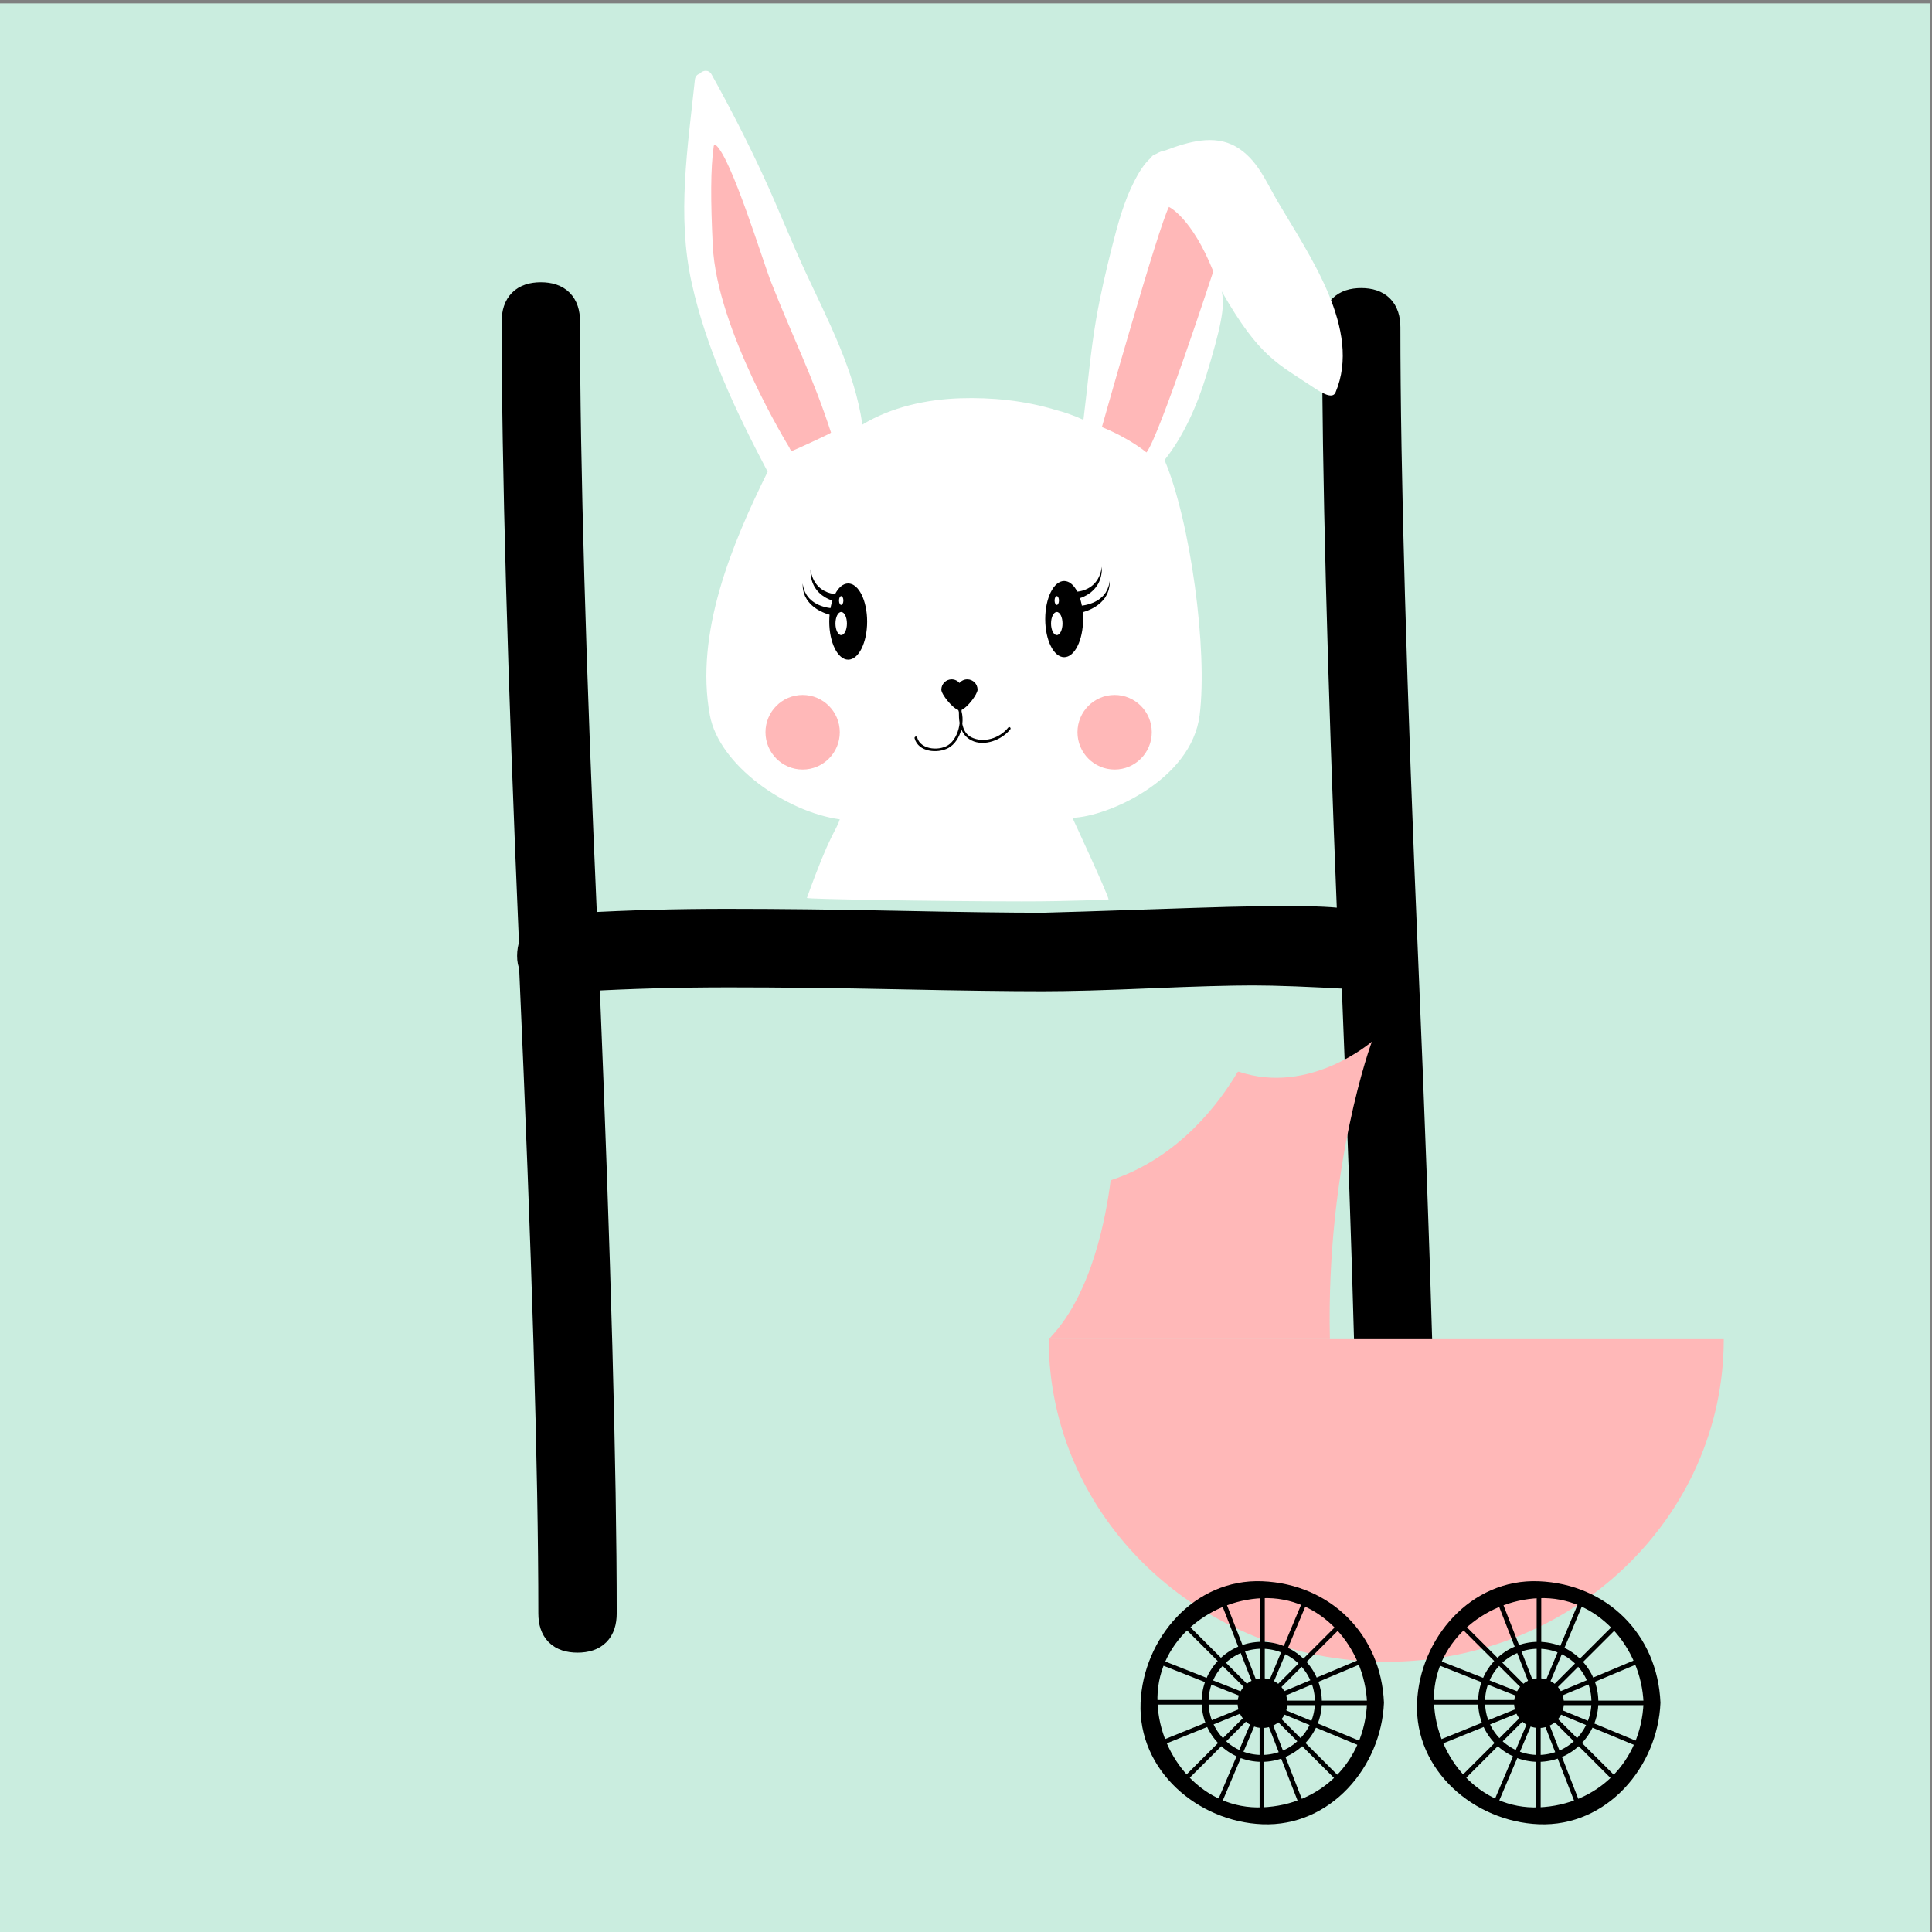
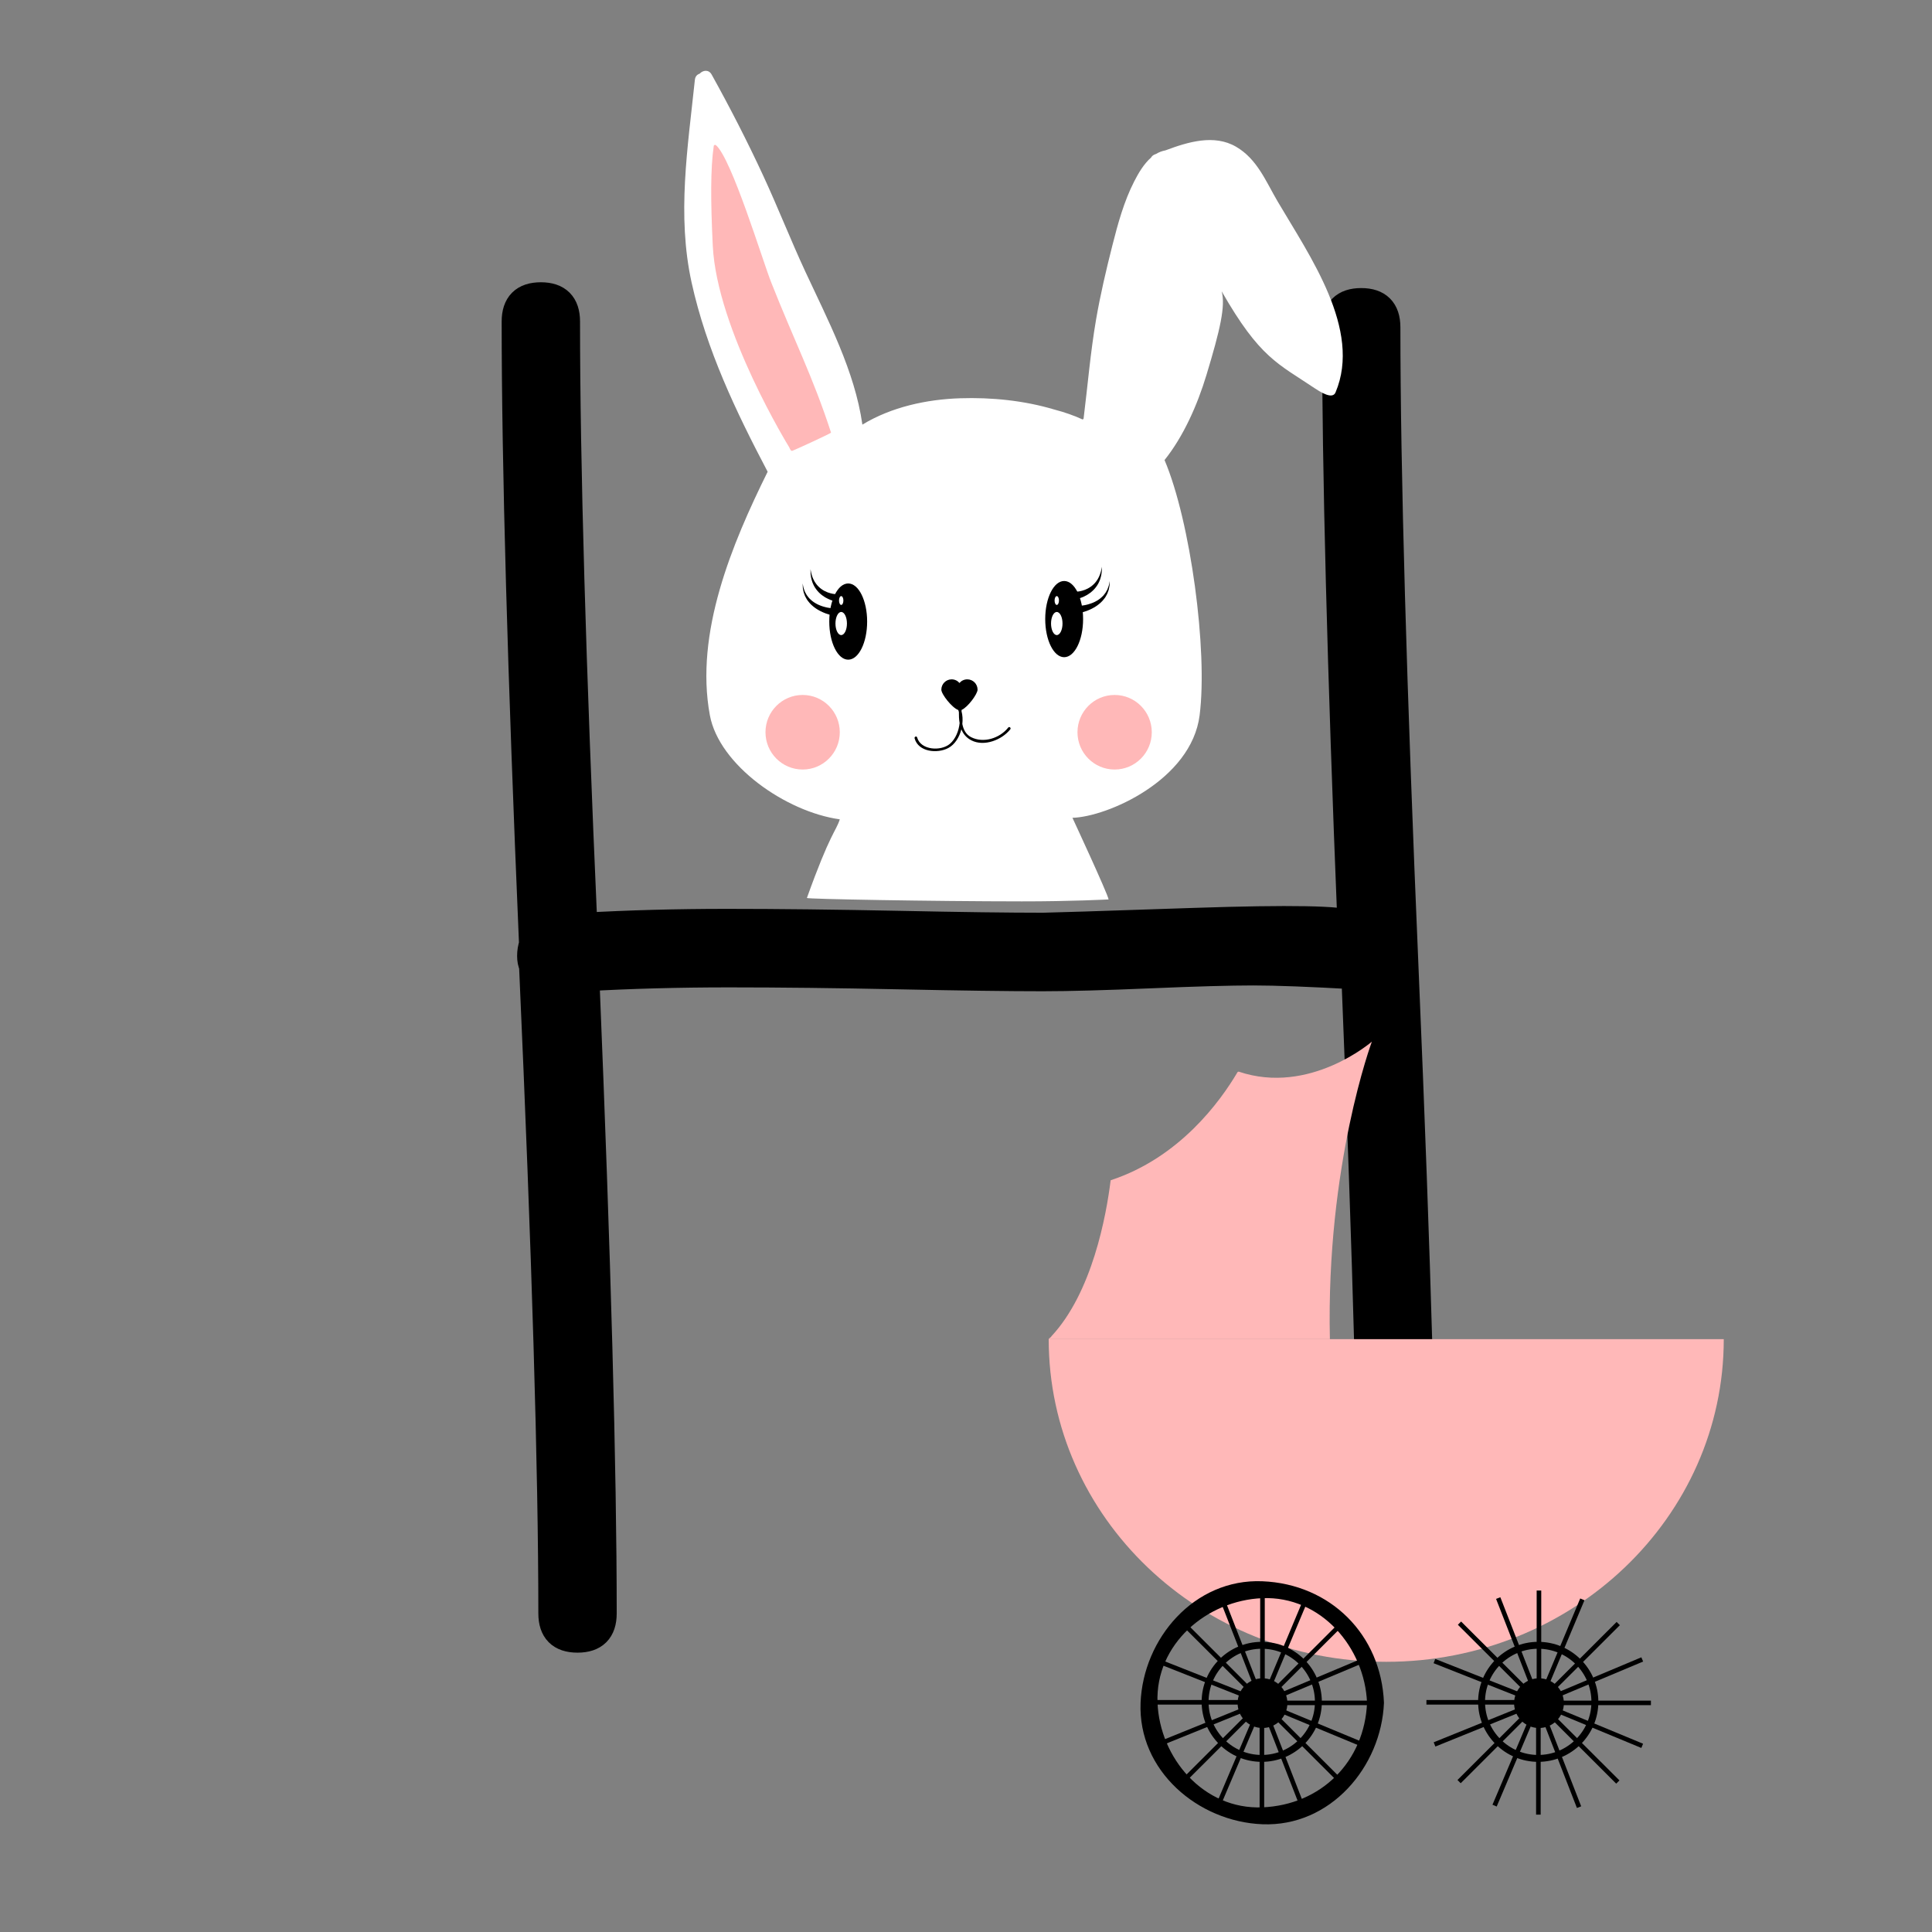
<svg xmlns="http://www.w3.org/2000/svg" width="100%" height="100%" viewBox="0 0 50 50" version="1.1" xml:space="preserve" style="fill-rule:evenodd;clip-rule:evenodd;stroke-linecap:round;stroke-linejoin:round;stroke-miterlimit:2;">
  <rect x="0" y="0" width="50" height="50" fill="#808080" stroke="none" />
  <g id="Artboard1" transform="matrix(0.026,0,0,0.463,0.487,-94.285)">
    <rect x="-18.729" y="203.828" width="1921.36" height="108.091" style="fill:none;" />
    <clipPath id="_clip1">
      <rect x="-18.729" y="203.828" width="1921.36" height="108.091" />
    </clipPath>
    <g clip-path="url(#_clip1)">
      <g transform="matrix(38.427,0,0,2.162,-31969.1,152.705)">
-         <rect x="776.843" y="-0.929" width="339.213" height="98.424" style="fill:rgb(202,237,223);" />
-       </g>
+         </g>
      <g transform="matrix(38.427,0,0,2.162,-31969.1,159.19)">
        <path d="M867.366,29.022C867.366,32.722 867.524,38.289 867.841,45.722C868.157,53.156 868.316,58.722 868.316,62.422C868.316,62.856 868.099,63.072 867.666,63.072C867.232,63.072 867.016,62.856 867.016,62.422C867.016,58.722 866.866,53.172 866.566,45.772C865.399,45.706 864.516,45.672 863.916,45.672C863.316,45.672 862.424,45.697 861.241,45.747C860.057,45.797 859.132,45.822 858.466,45.822C857.599,45.822 856.357,45.806 854.741,45.772C853.124,45.739 851.657,45.722 850.341,45.722C849.024,45.722 847.782,45.756 846.616,45.822C846.916,53.089 847.066,58.572 847.066,62.272C847.066,62.706 846.849,62.922 846.416,62.922C845.982,62.922 845.766,62.706 845.766,62.272C845.766,58.572 845.599,52.989 845.266,45.522C845.232,45.456 845.216,45.372 845.216,45.272C845.216,45.172 845.232,45.072 845.266,44.972C844.966,37.939 844.816,32.572 844.816,28.872C844.816,28.439 845.032,28.222 845.466,28.222C845.899,28.222 846.116,28.439 846.116,28.872C846.116,32.539 846.266,37.756 846.566,44.522C847.732,44.456 848.974,44.422 850.291,44.422C851.607,44.422 853.082,44.439 854.716,44.472C856.349,44.506 857.599,44.522 858.466,44.522C858.599,44.522 859.907,44.481 862.391,44.397C864.874,44.314 866.232,44.339 866.466,44.472C866.199,37.839 866.066,32.689 866.066,29.022C866.066,28.589 866.282,28.372 866.716,28.372C867.149,28.372 867.366,28.589 867.366,29.022Z" style="fill-rule:nonzero;stroke:black;stroke-width:0.73px;" />
      </g>
      <g id="nyuszi" transform="matrix(38.076,0,0,1.951,-31194.3,-240.564)">
        <g transform="matrix(0.03,0,0,0.033,827.112,216.294)">
          <path d="M835.354,519.95C825.033,502.437 817.545,483.126 799.159,472.45C780.007,461.334 757.265,468.228 737.526,475.591C734.563,476.097 731.861,477.198 729.37,478.685C729.023,478.818 728.678,478.948 728.334,479.08C726.738,479.685 725.675,480.688 725.022,481.855C718.703,487.353 714.025,495.381 710.397,502.423C701.399,519.882 696.073,539.455 691.251,558.402C685.884,579.517 680.827,600.983 677.12,622.436C672.183,651.053 669.807,680.041 666.193,708.855C666.059,708.737 665.92,708.622 665.786,708.506C665.75,708.782 665.721,709.053 665.683,709.328C657.777,705.717 649.503,702.856 640.996,700.649C614.388,692.713 585.994,689.91 558.707,690.791C529.506,691.734 498.748,698.363 473.492,713.673C466.838,667.008 443.402,622.981 423.812,580.916C410.966,553.348 399.854,525.019 387.022,497.432C373.173,467.655 358.125,438.427 342.128,409.748C339.53,405.092 334.498,405.947 331.645,409.022C329.539,409.667 327.837,411.356 327.524,414.32C321.327,473.113 311.73,531.89 324.717,590.519C337.57,648.536 363.293,702.32 390.931,754.581C359.791,817.305 327.307,894.636 340.581,965.993C348.644,1009.34 406.804,1049.85 453.797,1056.36C450.414,1066.93 445.502,1068.01 425.134,1124.63C424.791,1125.59 534.674,1127.53 612.432,1127.58C655.31,1127.62 688.029,1125.9 688.029,1125.9C687.338,1121.04 656.533,1055.03 656.533,1055.03C686.766,1054.24 760.18,1022.31 767.363,965.993C774.532,909.795 759.459,797.608 736.784,744.435C753.161,724.04 765.299,696.975 773.331,670.495C785.237,631.261 790.025,610.784 786.564,597.933C819.85,655.938 835.699,660.69 867.595,682.072C878.507,689.387 883.978,689.965 885.791,685.697C908.906,631.261 863.067,566.98 835.354,519.95Z" style="fill:white;fill-rule:nonzero;" />
        </g>
        <g transform="matrix(0.03,0,0,0.033,827.112,216.294)">
          <path d="M477.632,884.661C477.632,902.931 470.244,917.743 461.13,917.743C452.019,917.743 444.629,902.931 444.629,884.661C444.629,866.39 452.019,851.578 461.13,851.578C470.244,851.578 477.632,866.39 477.632,884.661Z" style="fill-rule:nonzero;" />
        </g>
        <g transform="matrix(0.03,0,0,0.033,827.112,216.294)">
          <path d="M460.032,886.352C460.032,891.89 457.794,896.382 455.028,896.382C452.267,896.382 450.025,891.89 450.025,886.352C450.025,880.814 452.267,876.325 455.028,876.325C457.794,876.325 460.032,880.814 460.032,886.352Z" style="fill:white;fill-rule:nonzero;" />
        </g>
        <g transform="matrix(0.03,0,0,0.033,827.112,216.294)">
          <path d="M456.939,866.379C456.939,868.494 456.083,870.208 455.03,870.208C453.976,870.208 453.12,868.494 453.12,866.379C453.12,864.267 453.976,862.551 455.03,862.551C456.083,862.551 456.939,864.267 456.939,866.379Z" style="fill:white;fill-rule:nonzero;" />
        </g>
        <g transform="matrix(0.03,0,0,0.033,827.112,216.294)">
          <path d="M449.637,867.065C449.637,867.065 449.484,867.032 449.196,866.968C448.854,866.894 448.395,866.778 447.88,866.62C446.814,866.307 445.347,865.799 443.678,865.004C440.333,863.487 436.17,860.642 433.306,856.728C432.521,855.816 431.988,854.72 431.375,853.732C430.783,852.726 430.418,851.62 429.961,850.627C429.566,849.605 429.349,848.559 429.063,847.611C428.747,846.669 428.736,845.707 428.577,844.868C428.256,843.178 428.341,841.742 428.3,840.757C428.283,839.771 428.272,839.209 428.272,839.209C428.272,839.209 428.379,839.762 428.568,840.731C428.779,841.691 428.937,843.085 429.533,844.65C429.829,845.428 429.986,846.318 430.444,847.154C430.873,847.995 431.232,848.917 431.758,849.783C432.343,850.616 432.824,851.539 433.512,852.337C434.219,853.117 434.824,853.982 435.653,854.648C438.705,857.565 442.569,859.285 445.538,860.048C447.017,860.457 448.276,860.656 449.13,860.747C449.574,860.802 449.875,860.82 450.054,860.825C450.288,860.835 450.412,860.841 450.412,860.841L449.637,867.065Z" style="fill-rule:nonzero;" />
        </g>
        <g transform="matrix(0.03,0,0,0.033,827.112,216.294)">
          <path d="M448.265,879.446C448.32,879.45 447.551,879.339 446.379,879.051C445.211,878.788 443.6,878.31 441.704,877.651C440.772,877.267 439.744,876.938 438.707,876.426C437.656,875.964 436.57,875.433 435.483,874.803C433.287,873.608 431.102,872.025 429.143,870.222C428.216,869.249 427.217,868.379 426.473,867.283C426.08,866.765 425.69,866.251 425.304,865.743C424.963,865.203 424.675,864.636 424.368,864.102C424.078,863.558 423.757,863.047 423.514,862.511C423.309,861.958 423.106,861.417 422.911,860.89C422.719,860.368 422.533,859.86 422.352,859.369C422.246,858.857 422.143,858.364 422.045,857.889C421.876,856.936 421.639,856.091 421.583,855.316C421.549,854.541 421.52,853.865 421.497,853.309C421.449,852.208 421.423,851.578 421.423,851.578C421.423,851.578 421.547,852.198 421.765,853.279C421.872,853.813 422.002,854.464 422.152,855.208C422.323,855.945 422.685,856.734 422.984,857.605C423.145,858.035 423.312,858.484 423.485,858.949C423.729,859.382 423.979,859.829 424.235,860.288C424.49,860.743 424.75,861.21 425.018,861.687C425.318,862.142 425.69,862.566 426.029,863.016C426.383,863.456 426.713,863.919 427.093,864.351L428.358,865.564C429.148,866.425 430.185,867.062 431.113,867.782C433.09,869.095 435.204,870.176 437.302,870.919C438.336,871.323 439.362,871.636 440.349,871.896C441.313,872.202 442.278,872.344 443.132,872.554C444.879,872.867 446.338,873.063 447.345,873.127C448.342,873.21 448.826,873.195 448.88,873.204L448.265,879.446Z" style="fill-rule:nonzero;" />
        </g>
        <g transform="matrix(0.03,0,0,0.033,827.112,216.294)">
          <path d="M632.814,882.509C632.814,900.78 640.203,915.59 649.314,915.59C658.432,915.59 665.816,900.78 665.816,882.509C665.816,864.24 658.432,849.429 649.314,849.429C640.203,849.429 632.814,864.24 632.814,882.509Z" style="fill-rule:nonzero;" />
        </g>
        <g transform="matrix(0.03,0,0,0.033,827.112,216.294)">
          <path d="M660.033,858.69C660.033,858.69 660.157,858.684 660.392,858.673C660.571,858.668 660.871,858.65 661.316,858.596C662.171,858.504 663.431,858.305 664.908,857.898C667.876,857.135 671.742,855.415 674.794,852.497C675.624,851.83 676.229,850.966 676.937,850.185C677.623,849.388 678.104,848.465 678.69,847.63C679.215,846.765 679.575,845.845 680.004,845.002C680.462,844.166 680.619,843.278 680.916,842.5C681.512,840.933 681.669,839.541 681.88,838.579C682.068,837.611 682.176,837.057 682.176,837.057C682.176,837.057 682.165,837.62 682.147,838.605C682.106,839.59 682.192,841.027 681.871,842.716C681.712,843.555 681.701,844.517 681.386,845.459C681.1,846.408 680.882,847.454 680.485,848.476C680.028,849.469 679.665,850.574 679.072,851.58C678.459,852.57 677.926,853.666 677.142,854.577C674.276,858.491 670.111,861.334 666.768,862.852C665.098,863.647 663.631,864.156 662.565,864.468C662.05,864.626 661.589,864.742 661.248,864.816C660.962,864.88 660.808,864.913 660.808,864.913L660.033,858.69Z" style="fill-rule:nonzero;" />
        </g>
        <g transform="matrix(0.03,0,0,0.033,827.112,216.294)">
          <path d="M661.564,871.051C661.62,871.041 662.104,871.056 663.102,870.974C664.108,870.909 665.566,870.713 667.313,870.403C668.167,870.193 669.134,870.05 670.098,869.744C671.085,869.486 672.11,869.171 673.145,868.769C675.242,868.024 677.356,866.945 679.333,865.632C680.262,864.912 681.298,864.275 682.09,863.414L683.355,862.201C683.735,861.769 684.064,861.305 684.419,860.866C684.758,860.415 685.13,859.992 685.432,859.536C685.698,859.06 685.959,858.593 686.213,858.138C686.47,857.679 686.722,857.232 686.963,856.798C687.136,856.335 687.306,855.885 687.466,855.455C687.763,854.584 688.128,853.795 688.298,853.058C688.448,852.314 688.578,851.663 688.685,851.128C688.902,850.047 689.026,849.429 689.026,849.429C689.026,849.429 689,850.058 688.953,851.159C688.928,851.715 688.898,852.39 688.866,853.165C688.81,853.94 688.573,854.787 688.403,855.738C688.305,856.213 688.203,856.708 688.097,857.219C687.916,857.711 687.729,858.218 687.538,858.741C687.342,859.267 687.14,859.807 686.934,860.36C686.69,860.896 686.37,861.408 686.079,861.953C685.773,862.486 685.485,863.053 685.144,863.592C684.758,864.1 684.367,864.615 683.976,865.133C683.231,866.229 682.231,867.099 681.305,868.07C679.345,869.874 677.16,871.458 674.963,872.651C673.877,873.282 672.789,873.814 671.738,874.274C670.702,874.786 669.673,875.115 668.741,875.499C666.845,876.158 665.232,876.635 664.065,876.899C662.895,877.186 662.123,877.296 662.18,877.293L661.564,871.051Z" style="fill-rule:nonzero;" />
        </g>
        <g transform="matrix(0.03,0,0,0.033,827.112,216.294)">
          <path d="M600.591,976.667C593.24,985.951 579.04,990.559 568.147,984.979C563.647,982.669 561.529,978.371 560.577,973.575C561.009,969.803 560.8,966.026 559.897,962.626C559.908,962.2 559.92,961.773 559.936,961.356C565.247,959.159 573.86,947.519 573.86,943.797C573.86,938.845 569.842,934.826 564.889,934.826C562.161,934.826 559.722,936.048 558.071,937.969C556.429,936.048 553.99,934.826 551.263,934.826C546.308,934.826 542.288,938.845 542.288,943.797C542.288,947.772 551.682,959.58 557.047,961.444C557.245,961.996 557.429,962.555 557.578,963.131C557.54,966.372 557.672,969.643 558.22,972.746C557.523,979.758 554.502,986.763 549.777,990.788C541.949,997.462 524.222,996.374 521.195,985.23C520.799,983.768 518.589,984.573 518.984,986.029C522.224,997.969 538.86,999.483 548.343,994.445C554.036,991.415 557.96,985.117 559.735,978.191C561.326,982.122 564.009,985.494 568.449,987.77C579.604,993.491 595.099,987.385 602.371,978.203C603.308,977.014 601.53,975.48 600.591,976.667Z" style="fill-rule:nonzero;" />
        </g>
        <g transform="matrix(0.03,0,0,0.033,827.112,216.294)">
          <path d="M725.665,980.747C725.665,998.626 711.171,1013.12 693.291,1013.12C675.414,1013.12 660.919,998.626 660.919,980.747C660.919,962.867 675.414,948.372 693.291,948.372C711.171,948.372 725.665,962.867 725.665,980.747Z" style="fill:rgb(255,184,184);fill-rule:nonzero;" />
        </g>
        <g transform="matrix(0.03,0,0,0.033,827.112,216.294)">
          <path d="M453.797,980.747C453.797,998.626 439.301,1013.12 421.423,1013.12C403.545,1013.12 389.049,998.626 389.049,980.747C389.049,962.867 403.545,948.372 421.423,948.372C439.301,948.372 453.797,962.867 453.797,980.747Z" style="fill:rgb(255,184,184);fill-rule:nonzero;" />
        </g>
        <g transform="matrix(0.03,0,0,0.033,827.112,216.294)">
          <path d="M446.171,720.603C430.383,672.135 414.138,640.938 393.96,590.008C386.493,571.17 359.611,482.85 345.886,471.079C345.23,470.515 344.093,470.86 343.962,471.756C341.112,491.482 341.218,519.458 343.113,558.311C346.671,631.485 409.822,733.486 409.852,733.563C410.072,734.188 410.423,735.059 410.952,735.673C411.191,736.201 411.795,736.588 412.449,736.375C412.476,736.373 412.501,736.383 412.532,736.378C413.183,736.291 446.376,721.234 446.171,720.603Z" style="fill:rgb(255,184,184);fill-rule:nonzero;" />
        </g>
        <g transform="matrix(0.03,0,0,0.033,827.112,216.294)">
-           <path d="M682.2,715.802C682.2,715.802 731.385,542.102 740.614,524.668C740.614,524.668 760.468,533.734 779.255,580.619C779.255,580.619 732.058,724.518 721.011,737.848C721.011,737.848 707.269,726.019 682.2,715.802Z" style="fill:rgb(255,184,184);fill-rule:nonzero;" />
-         </g>
+           </g>
        <g transform="matrix(0.03,0,0,0.033,827.112,216.294)">
          <path d="M647.88,886.352C647.88,891.89 645.643,896.382 642.876,896.382C640.114,896.382 637.873,891.89 637.873,886.352C637.873,880.814 640.114,876.325 642.876,876.325C645.643,876.325 647.88,880.814 647.88,886.352Z" style="fill:white;fill-rule:nonzero;" />
        </g>
        <g transform="matrix(0.03,0,0,0.033,827.112,216.294)">
          <path d="M644.787,866.379C644.787,868.494 643.931,870.208 642.878,870.208C641.824,870.208 640.968,868.494 640.968,866.379C640.968,864.267 641.824,862.551 642.878,862.551C643.931,862.551 644.787,864.267 644.787,866.379Z" style="fill:white;fill-rule:nonzero;" />
        </g>
      </g>
      <g transform="matrix(21.806,0,0,1.111,-17305.9,-16.224)">
        <g transform="matrix(0.259,0,0,0.285,837.112,169.789)">
          <path d="M13.627,335.03C13.627,366.484 40.261,391.986 73.116,391.986C105.969,391.986 132.603,366.484 132.603,335.03L13.627,335.03Z" style="fill:rgb(255,184,184);fill-rule:nonzero;" />
        </g>
        <g transform="matrix(0.259,0,0,0.285,837.112,169.789)">
          <path d="M63.185,335.03L13.627,335.03C13.644,334.861 14.076,334.696 14.098,334.526C21.313,326.782 23.772,313.218 24.543,307.003C24.55,306.991 24.557,306.98 24.565,306.971C36.66,302.989 43.842,293.104 46.911,287.884C46.97,287.856 47.03,287.823 47.091,287.795C59.628,292.049 70.585,282.503 70.585,282.503C70.585,282.503 62.491,304.265 63.185,335.03Z" style="fill:rgb(255,184,184);fill-rule:nonzero;" />
        </g>
        <g transform="matrix(0.259,0,0,0.285,837.112,169.789)">
          <path d="M119.765,398.834L101.992,398.834L118.392,391.938L118.079,391.192L101.747,398.061L114.291,385.519L113.72,384.947L101.192,397.479L108.051,381.119L107.306,380.804L100.435,397.192L100.435,379.403L99.628,379.403L99.628,397.027L93.227,380.586L92.474,380.881L98.952,397.514L86.313,384.875L85.742,385.446L98.345,398.046L81.753,391.482L81.46,392.231L97.877,398.73L80.199,398.73L80.199,399.535L97.898,399.535L81.477,406.194L81.78,406.943L98.262,400.258L85.672,412.851L86.242,413.422L98.754,400.906L91.839,417.217L92.582,417.534L99.526,401.153L99.526,418.964L100.333,418.964L100.333,401.346L106.723,417.788L107.473,417.495L101.004,400.851L113.646,413.494L114.217,412.924L101.675,400.381L118.075,407.193L118.384,406.449L101.992,399.641L119.765,399.641L119.765,398.834Z" style="fill-rule:nonzero;" />
        </g>
        <g transform="matrix(0.259,0,0,0.285,837.112,169.789)">
          <path d="M104.424,399.281C104.424,401.707 102.459,403.672 100.037,403.672C97.612,403.672 95.65,401.707 95.65,399.281C95.65,396.857 97.612,394.893 100.037,394.893C102.459,394.893 104.424,396.857 104.424,399.281Z" style="fill-rule:nonzero;" />
        </g>
        <g transform="matrix(0.259,0,0,0.285,837.112,169.789)">
          <path d="M99.899,389.68C94.731,389.68 90.527,393.885 90.527,399.056C90.527,404.225 94.731,408.429 99.899,408.429C105.072,408.429 109.279,404.225 109.279,399.056C109.279,393.885 105.072,389.68 99.899,389.68ZM99.899,409.647C94.061,409.647 89.309,404.896 89.309,399.056C89.309,393.213 94.061,388.46 99.899,388.46C105.744,388.46 110.498,393.213 110.498,399.056C110.498,404.896 105.744,409.647 99.899,409.647Z" style="fill-rule:nonzero;" />
        </g>
        <g transform="matrix(0.259,0,0,0.285,837.112,169.789)">
-           <path d="M118.46,399.212C118.04,409.594 110.375,417.257 99.995,417.679C89.626,418.096 81.926,408.953 81.532,399.212C81.113,388.846 90.255,381.144 99.995,380.751C110.364,380.332 118.066,389.473 118.46,399.212C118.538,401.132 121.522,401.138 121.444,399.212C120.959,387.187 112.021,378.252 99.995,377.766C87.981,377.281 79.003,387.914 78.547,399.212C78.062,411.226 88.696,420.207 99.995,420.661C112.01,421.148 120.989,410.511 121.444,399.212C121.522,397.287 118.538,397.295 118.46,399.212Z" style="fill-rule:nonzero;" />
-         </g>
+           </g>
        <g transform="matrix(0.259,0,0,0.285,837.112,169.789)">
          <path d="M71.036,398.834L53.263,398.834L69.664,391.938L69.351,391.192L53.017,398.061L65.563,385.519L64.992,384.947L52.463,397.479L59.323,381.119L58.576,380.804L51.707,397.192L51.707,379.403L50.899,379.403L50.899,397.027L44.499,380.586L43.746,380.881L50.224,397.514L37.585,384.875L37.015,385.446L49.617,398.046L33.026,391.482L32.732,392.231L49.148,398.73L31.471,398.73L31.471,399.535L49.169,399.535L32.749,406.194L33.051,406.943L49.535,400.258L36.944,412.851L37.515,413.422L50.027,400.906L43.111,417.217L43.854,417.534L50.799,401.153L50.799,418.964L51.605,418.964L51.605,401.346L57.993,417.788L58.745,417.495L52.277,400.851L64.918,413.494L65.489,412.924L52.946,400.381L69.345,407.193L69.657,406.449L53.263,399.641L71.036,399.641L71.036,398.834Z" style="fill-rule:nonzero;" />
        </g>
        <g transform="matrix(0.259,0,0,0.285,837.112,169.789)">
          <path d="M55.694,399.281C55.694,401.705 53.73,403.67 51.308,403.67C48.885,403.67 46.922,401.705 46.922,399.281C46.922,396.857 48.885,394.895 51.308,394.895C53.73,394.895 55.694,396.857 55.694,399.281Z" style="fill-rule:nonzero;" />
        </g>
        <g transform="matrix(0.259,0,0,0.285,837.112,169.789)">
          <path d="M51.173,389.68C46.005,389.68 41.801,393.885 41.801,399.056C41.801,404.225 46.005,408.429 51.173,408.429C56.344,408.429 60.549,404.225 60.549,399.056C60.549,393.885 56.344,389.68 51.173,389.68ZM51.173,409.647C45.334,409.647 40.582,404.896 40.582,399.056C40.582,393.213 45.334,388.46 51.173,388.46C57.015,388.46 61.767,393.213 61.767,399.056C61.767,404.896 57.015,409.647 51.173,409.647Z" style="fill-rule:nonzero;" />
        </g>
        <g transform="matrix(0.259,0,0,0.285,837.112,169.789)">
          <path d="M69.731,399.212C69.31,409.592 61.646,417.257 51.268,417.679C40.899,418.096 33.198,408.953 32.805,399.212C32.385,388.844 41.528,381.144 51.268,380.751C61.635,380.332 69.336,389.474 69.731,399.212C69.808,401.132 72.793,401.138 72.714,399.212C72.23,387.188 63.292,378.252 51.268,377.766C39.254,377.281 30.276,387.914 29.819,399.212C29.334,411.226 39.97,420.207 51.268,420.661C63.282,421.148 72.259,410.511 72.714,399.212C72.793,397.287 69.808,397.295 69.731,399.212Z" style="fill-rule:nonzero;" />
        </g>
      </g>
    </g>
  </g>
</svg>